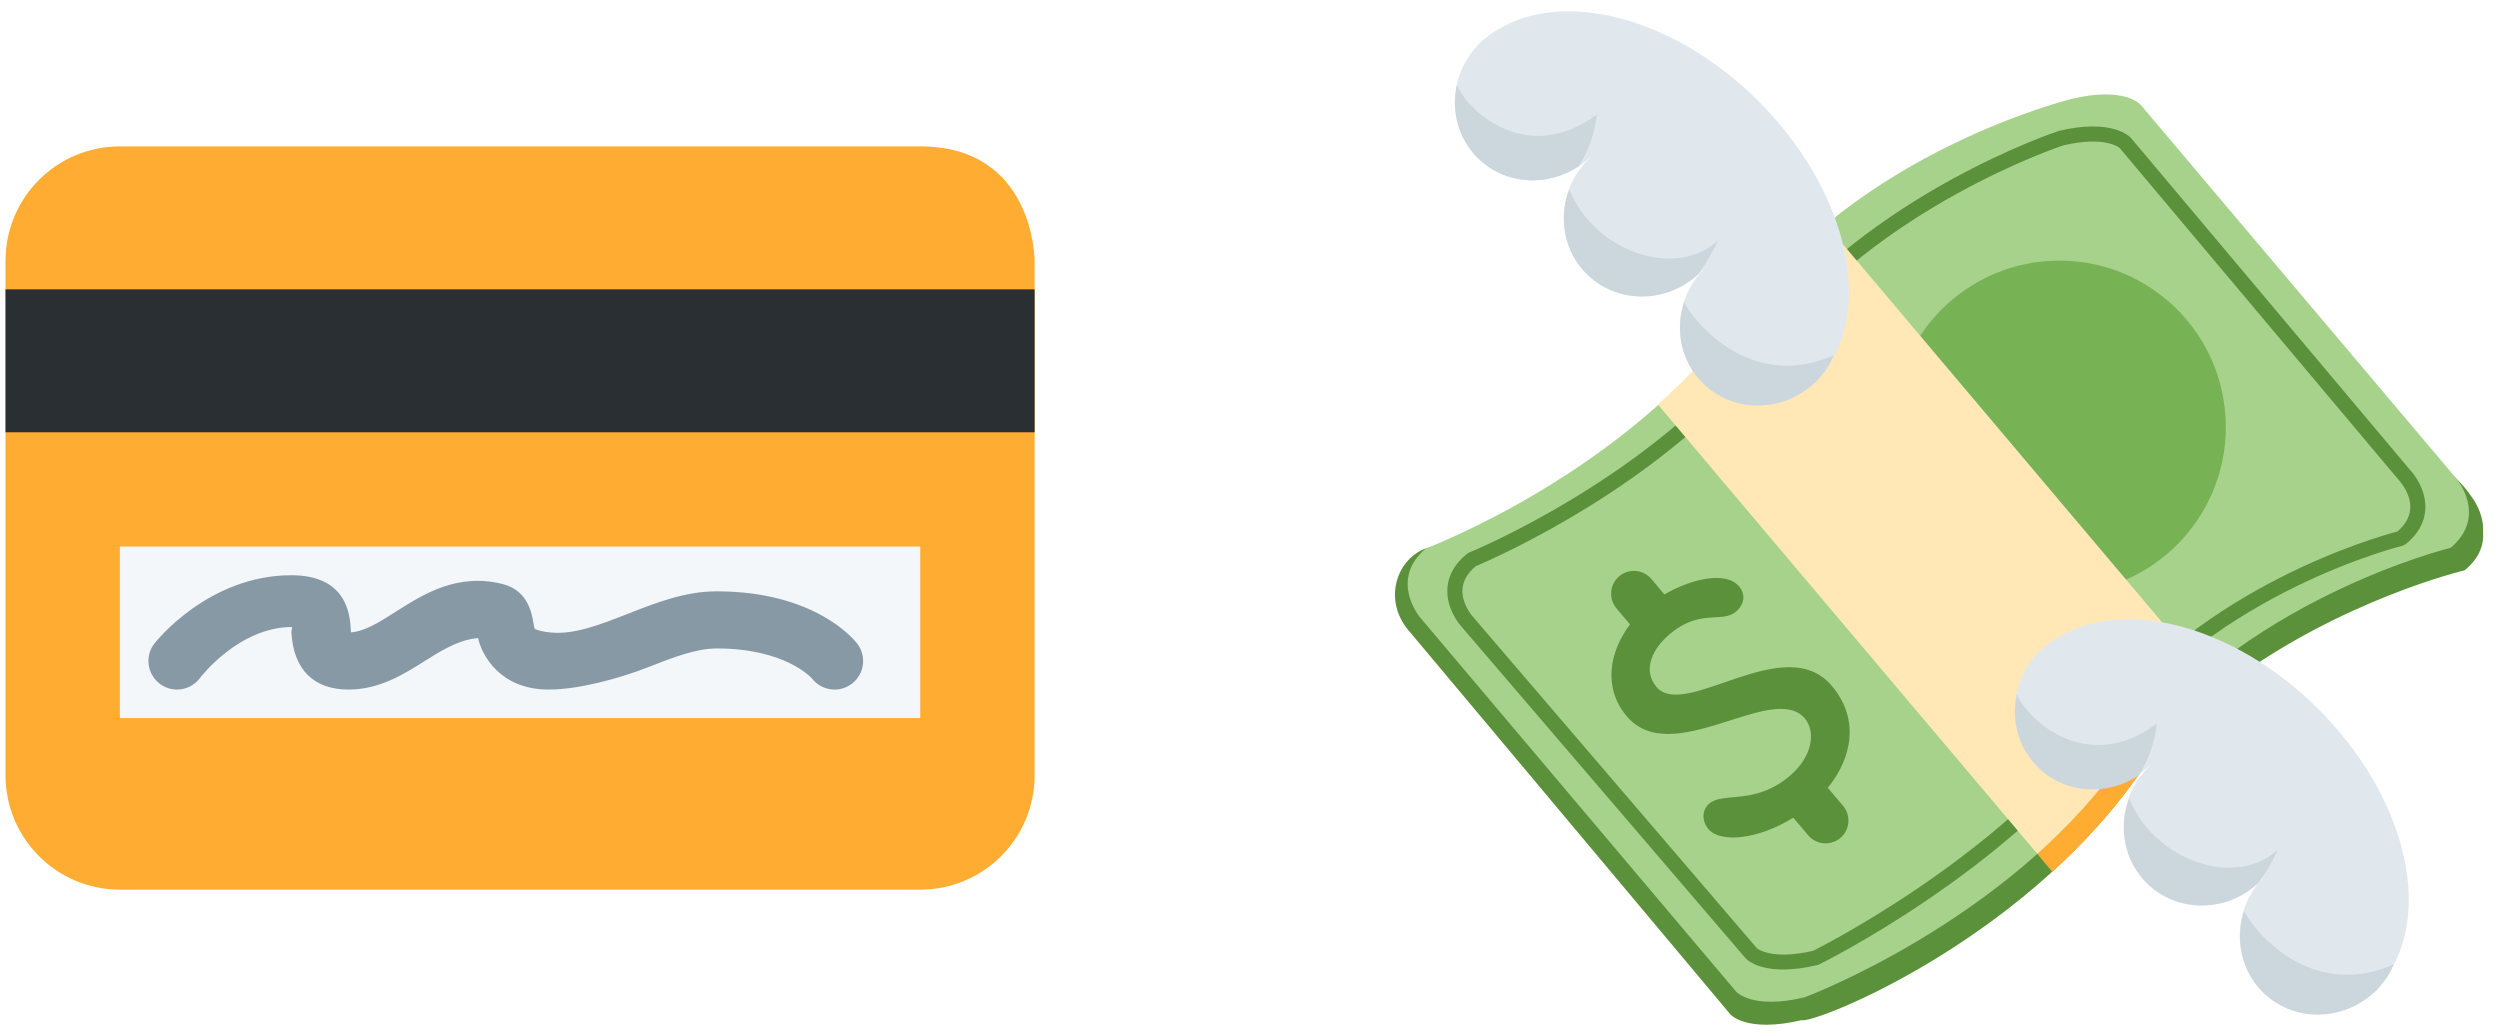
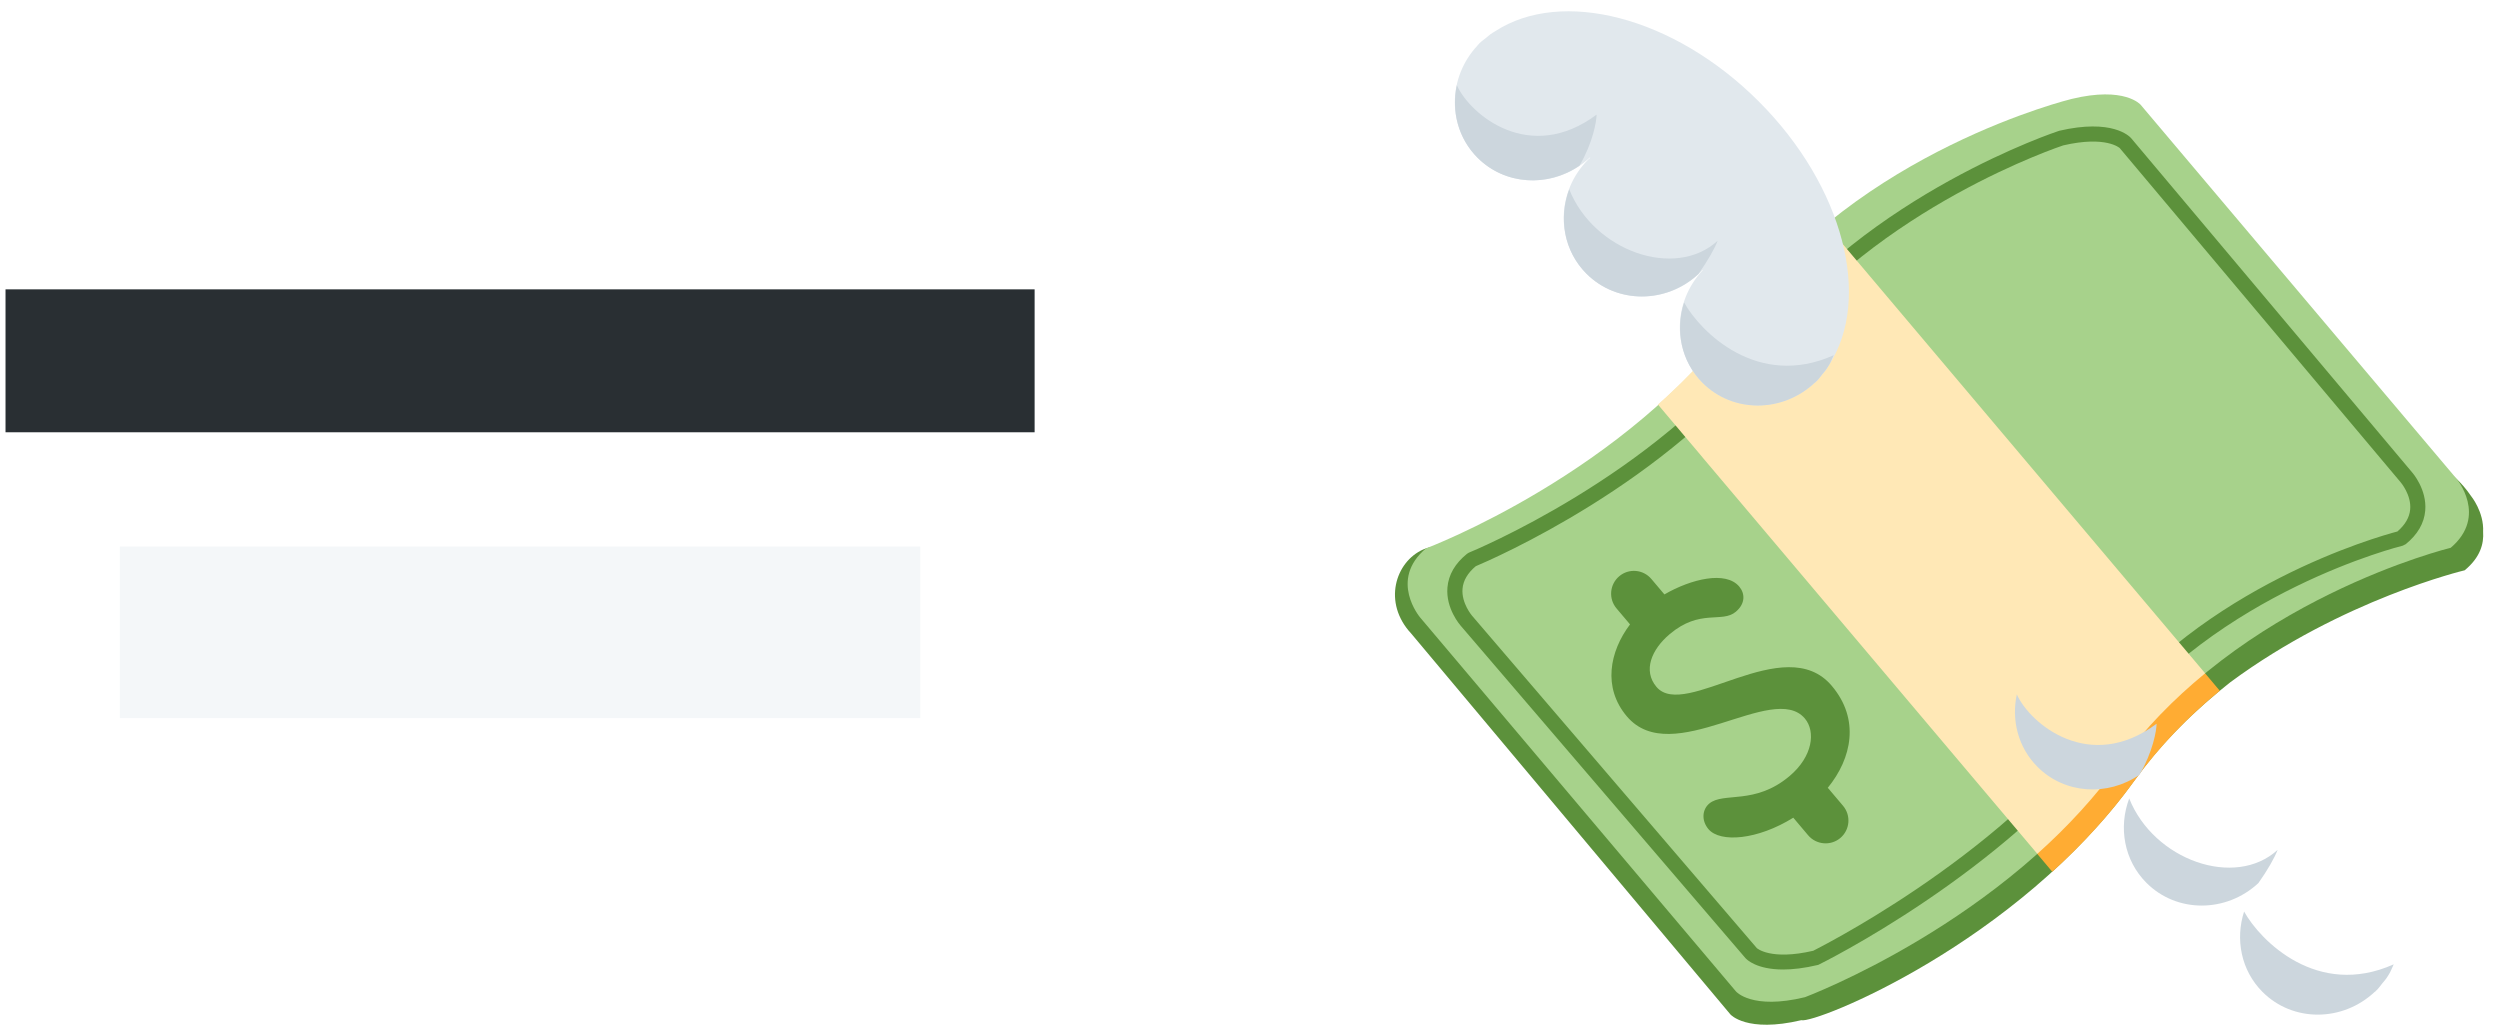
<svg xmlns="http://www.w3.org/2000/svg" width="111" height="46" viewBox="0 0 111 46" fill="none">
-   <path d="M5.322 6.5C2.518 6.5 0.245 8.773 0.245 11.577V34.423C0.245 37.227 2.518 39.5 5.322 39.5H40.86C43.664 39.5 45.937 37.227 45.937 34.423V11.577C45.937 11.577 45.937 6.5 40.86 6.5H5.322Z" fill="#FFAC33" />
  <path d="M0.245 12.847H45.937V19.193H0.245V12.847Z" fill="#292F33" />
  <path d="M5.322 24.267H40.86V31.882H5.322V24.267Z" fill="#F4F7F9" />
-   <path d="M24.36 30.617C22.198 30.617 21.389 29.081 21.226 28.331C20.532 28.383 19.855 28.716 18.935 29.301C17.964 29.918 16.864 30.617 15.475 30.617C13.956 30.617 13.033 29.76 12.937 28.078C12.933 28.007 12.985 27.84 12.964 27.84C10.605 27.84 8.9 30.075 8.883 30.098C8.636 30.437 8.25 30.617 7.86 30.617C7.599 30.617 7.336 30.537 7.11 30.371C6.545 29.956 6.422 29.161 6.837 28.596C6.935 28.463 9.269 25.54 12.937 25.54C15.396 25.54 15.536 27.285 15.574 27.936L15.583 28.075C16.2 28.032 16.841 27.625 17.576 27.157C18.796 26.383 20.309 25.417 22.336 25.936C23.441 26.219 23.614 27.245 23.68 27.632C23.696 27.728 23.72 27.873 23.742 27.919C23.751 27.919 23.927 28.034 24.474 28.084C25.515 28.179 26.659 27.73 27.869 27.255C29.123 26.762 30.421 26.255 31.818 26.255C36.12 26.255 37.868 28.33 38.054 28.566C38.485 29.118 38.389 29.915 37.837 30.347C37.615 30.52 37.353 30.609 37.092 30.617C36.702 30.628 36.314 30.461 36.055 30.13C36.024 30.095 34.874 28.792 31.819 28.792C30.902 28.792 29.88 29.192 28.797 29.616C27.517 30.118 25.708 30.617 24.36 30.617Z" fill="#8899A6" />
  <path d="M109.713 22.021C106.243 16.968 99.071 24.405 85.981 25.916C81.135 26.475 76.768 30.523 71.138 30.137C68.829 29.978 65.606 23.337 63.193 24.395C61.951 24.941 61.381 26.762 62.658 28.13L76.831 45.041C76.831 45.041 77.551 45.871 79.978 45.296C80.576 45.472 89.565 41.87 94.762 34.658C96.006 32.932 97.49 31.494 99.025 30.293C104.012 26.606 109.432 25.321 109.432 25.321C110.125 24.749 110.288 24.14 110.25 23.612C110.296 22.731 109.713 22.021 109.713 22.021Z" fill="#5C913B" />
  <path d="M77.296 13.954C72.213 21.008 63.311 24.35 63.311 24.35C61.65 25.757 63.053 27.415 63.053 27.415L77.078 44.021C77.078 44.021 77.779 44.85 80.141 44.275C80.141 44.275 89.043 40.94 94.125 33.886C99.364 26.617 108.811 24.322 108.811 24.322C110.47 22.915 109.069 21.254 109.069 21.254L95.044 4.651C95.044 4.651 94.343 3.82 91.98 4.393C91.98 4.393 82.534 6.682 77.296 13.954Z" fill="#A7D28B" />
-   <path d="M91.436 26.352C95.518 26.352 98.826 23.043 98.826 18.961C98.826 14.88 95.518 11.571 91.436 11.571C87.355 11.571 84.046 14.88 84.046 18.961C84.046 23.043 87.355 26.352 91.436 26.352Z" fill="#77B255" />
  <path d="M79.173 43.046C77.989 43.046 77.555 42.605 77.496 42.538L64.853 27.78C64.829 27.752 64.188 27.018 64.266 26.086C64.313 25.52 64.606 25.016 65.136 24.588L65.22 24.537C65.302 24.505 73.501 21.135 78.097 15.044C82.958 8.6 91.344 5.834 91.427 5.807C93.772 5.262 94.539 6.041 94.621 6.133L107.097 20.972C107.12 20.996 107.759 21.733 107.681 22.666C107.634 23.231 107.341 23.735 106.812 24.163L106.679 24.229C106.597 24.249 98.444 26.275 93.721 32.534C89.019 38.769 80.812 42.802 80.73 42.841C80.107 42.989 79.594 43.046 79.173 43.046ZM78.003 42.096C78.004 42.096 78.61 42.655 80.508 42.214C80.519 42.199 88.582 38.234 93.187 32.131C97.805 26.011 105.582 23.825 106.445 23.598C106.79 23.301 106.981 22.971 107.012 22.618C107.069 21.973 106.593 21.418 106.589 21.413L94.113 6.572C94.11 6.572 93.508 6.014 91.608 6.455C91.553 6.474 83.365 9.177 78.634 15.448C74.111 21.442 66.22 24.847 65.523 25.14C65.163 25.442 64.966 25.78 64.936 26.141C64.882 26.781 65.355 27.333 65.359 27.338L78.003 42.096Z" fill="#5C913B" />
  <path d="M90.464 29.934L90.456 37.915L91.123 38.708C92.425 37.52 93.676 36.184 94.758 34.682C95.88 33.126 97.183 31.795 98.558 30.67L97.909 29.898L90.464 29.934Z" fill="#FFAC33" />
  <path d="M97.883 29.864L81.079 9.961C79.714 11.084 78.403 12.394 77.287 13.944C76.198 15.457 74.929 16.788 73.613 17.962L75.577 20.288L75.576 20.29L90.457 37.91C91.773 36.735 93.027 35.39 94.118 33.875C95.233 32.327 96.543 31.019 97.907 29.895L97.883 29.864Z" fill="#FFE8B6" />
  <path d="M81.331 30.451C79.239 27.973 74.81 31.994 73.547 30.498C72.936 29.774 73.329 28.835 74.133 28.157C75.483 27.015 76.457 27.68 77.069 27.163C77.503 26.798 77.48 26.35 77.222 26.043C76.623 25.334 75.091 25.704 73.9 26.392L73.321 25.707C72.96 25.279 72.32 25.224 71.893 25.586C71.466 25.948 71.412 26.585 71.773 27.013L72.373 27.723C71.463 28.93 71.154 30.532 72.23 31.804C74.24 34.182 78.724 30.229 80.135 31.901C80.624 32.481 80.487 33.589 79.458 34.456C77.915 35.761 76.518 35.15 75.89 35.679C75.584 35.936 75.529 36.425 75.855 36.813C76.375 37.427 78.032 37.296 79.624 36.304C79.627 36.307 79.627 36.309 79.627 36.312L80.281 37.086C80.643 37.513 81.284 37.566 81.711 37.207C82.14 36.844 82.192 36.205 81.831 35.777L81.176 35.003C81.169 34.995 81.159 34.99 81.151 34.982C82.224 33.668 82.587 31.936 81.331 30.451Z" fill="#5C913B" />
-   <path d="M105.486 43.932C105.498 43.922 105.511 43.914 105.523 43.904C105.615 43.813 105.686 43.708 105.767 43.607C105.823 43.537 105.886 43.47 105.939 43.399C105.986 43.332 106.025 43.263 106.068 43.195C107.976 40.256 106.726 35.274 102.949 31.496C99.171 27.717 94.187 26.468 91.25 28.377C91.18 28.419 91.111 28.458 91.044 28.506C90.973 28.558 90.904 28.622 90.837 28.677C90.738 28.759 90.633 28.828 90.54 28.921C90.528 28.933 90.52 28.947 90.511 28.959C90.496 28.974 90.478 28.983 90.462 28.999L90.47 29.006C89.127 30.433 89.111 32.64 90.462 33.993C91.817 35.348 94.023 35.329 95.451 33.985L95.466 34.002C95.438 34.028 95.407 34.046 95.38 34.073C93.957 35.496 93.924 37.765 95.301 39.145C96.679 40.522 98.951 40.489 100.373 39.066C100.4 39.039 100.417 39.008 100.444 38.98L100.459 38.996C99.115 40.423 99.098 42.63 100.452 43.985C101.805 45.337 104.012 45.32 105.439 43.977L105.447 43.985C105.46 43.966 105.471 43.949 105.486 43.932Z" fill="#E1E8ED" />
  <path d="M90.465 34.049C91.682 35.265 93.584 35.365 94.993 34.4C95.583 33.392 95.752 32.434 95.752 32.134C92.787 34.346 90.14 32.147 89.547 30.831C89.301 31.968 89.6 33.182 90.465 34.049ZM100.272 39.209C100.673 38.646 100.983 38.102 101.128 37.733C99.24 39.464 95.631 38.197 94.537 35.452C94.056 36.728 94.302 38.198 95.305 39.201C96.651 40.547 98.844 40.536 100.272 39.209ZM105.451 44.039L105.49 43.991C105.503 43.98 105.516 43.972 105.527 43.961C105.62 43.87 105.691 43.765 105.77 43.666C105.828 43.594 105.89 43.529 105.942 43.456C105.991 43.39 106.03 43.32 106.073 43.252C106.16 43.117 106.207 42.959 106.281 42.816C102.884 44.336 100.349 41.758 99.638 40.472C99.242 41.704 99.5 43.084 100.456 44.042C101.808 45.395 104.014 45.379 105.443 44.034L105.451 44.039Z" fill="#CCD6DD" />
  <path d="M80.628 16.942L80.666 16.912C80.758 16.821 80.83 16.716 80.909 16.617C80.965 16.547 81.027 16.481 81.08 16.408C81.128 16.341 81.167 16.273 81.21 16.204C83.118 13.265 81.867 8.282 78.09 4.505C74.312 0.726 69.329 -0.524 66.391 1.384C66.322 1.427 66.252 1.465 66.185 1.514C66.113 1.566 66.047 1.628 65.977 1.685C65.877 1.765 65.773 1.835 65.681 1.928C65.669 1.94 65.661 1.955 65.652 1.965C65.637 1.979 65.618 1.991 65.603 2.006L65.61 2.012C64.266 3.439 64.25 5.647 65.603 7C66.956 8.353 69.164 8.337 70.591 6.993L70.606 7.008C70.578 7.034 70.547 7.052 70.52 7.079C69.097 8.502 69.063 10.772 70.442 12.152C71.82 13.531 74.091 13.497 75.514 12.074C75.541 12.047 75.558 12.016 75.585 11.988L75.6 12.002C74.257 13.429 74.239 15.637 75.593 16.99C76.947 18.343 79.153 18.327 80.58 16.982L80.586 16.99C80.601 16.975 80.613 16.958 80.628 16.942Z" fill="#E1E8ED" />
  <path d="M65.602 7.005C66.819 8.222 68.721 8.322 70.13 7.354C70.72 6.347 70.888 5.39 70.888 5.09C67.924 7.301 65.275 5.1 64.684 3.784C64.438 4.922 64.737 6.138 65.602 7.005ZM75.412 12.162C75.811 11.599 76.121 11.057 76.265 10.689C74.376 12.42 70.767 11.151 69.674 8.406C69.194 9.683 69.439 11.153 70.44 12.155C71.79 13.503 73.984 13.491 75.412 12.162ZM80.586 16.995C80.601 16.98 80.613 16.963 80.627 16.947L80.664 16.917C80.757 16.826 80.828 16.721 80.907 16.622C80.964 16.552 81.026 16.486 81.078 16.413C81.126 16.346 81.165 16.277 81.209 16.209C81.296 16.075 81.343 15.915 81.417 15.772C78.02 17.292 75.484 14.715 74.774 13.429C74.377 14.661 74.635 16.041 75.592 16.998C76.945 18.351 79.151 18.335 80.578 16.99L80.586 16.995Z" fill="#CCD6DD" />
</svg>